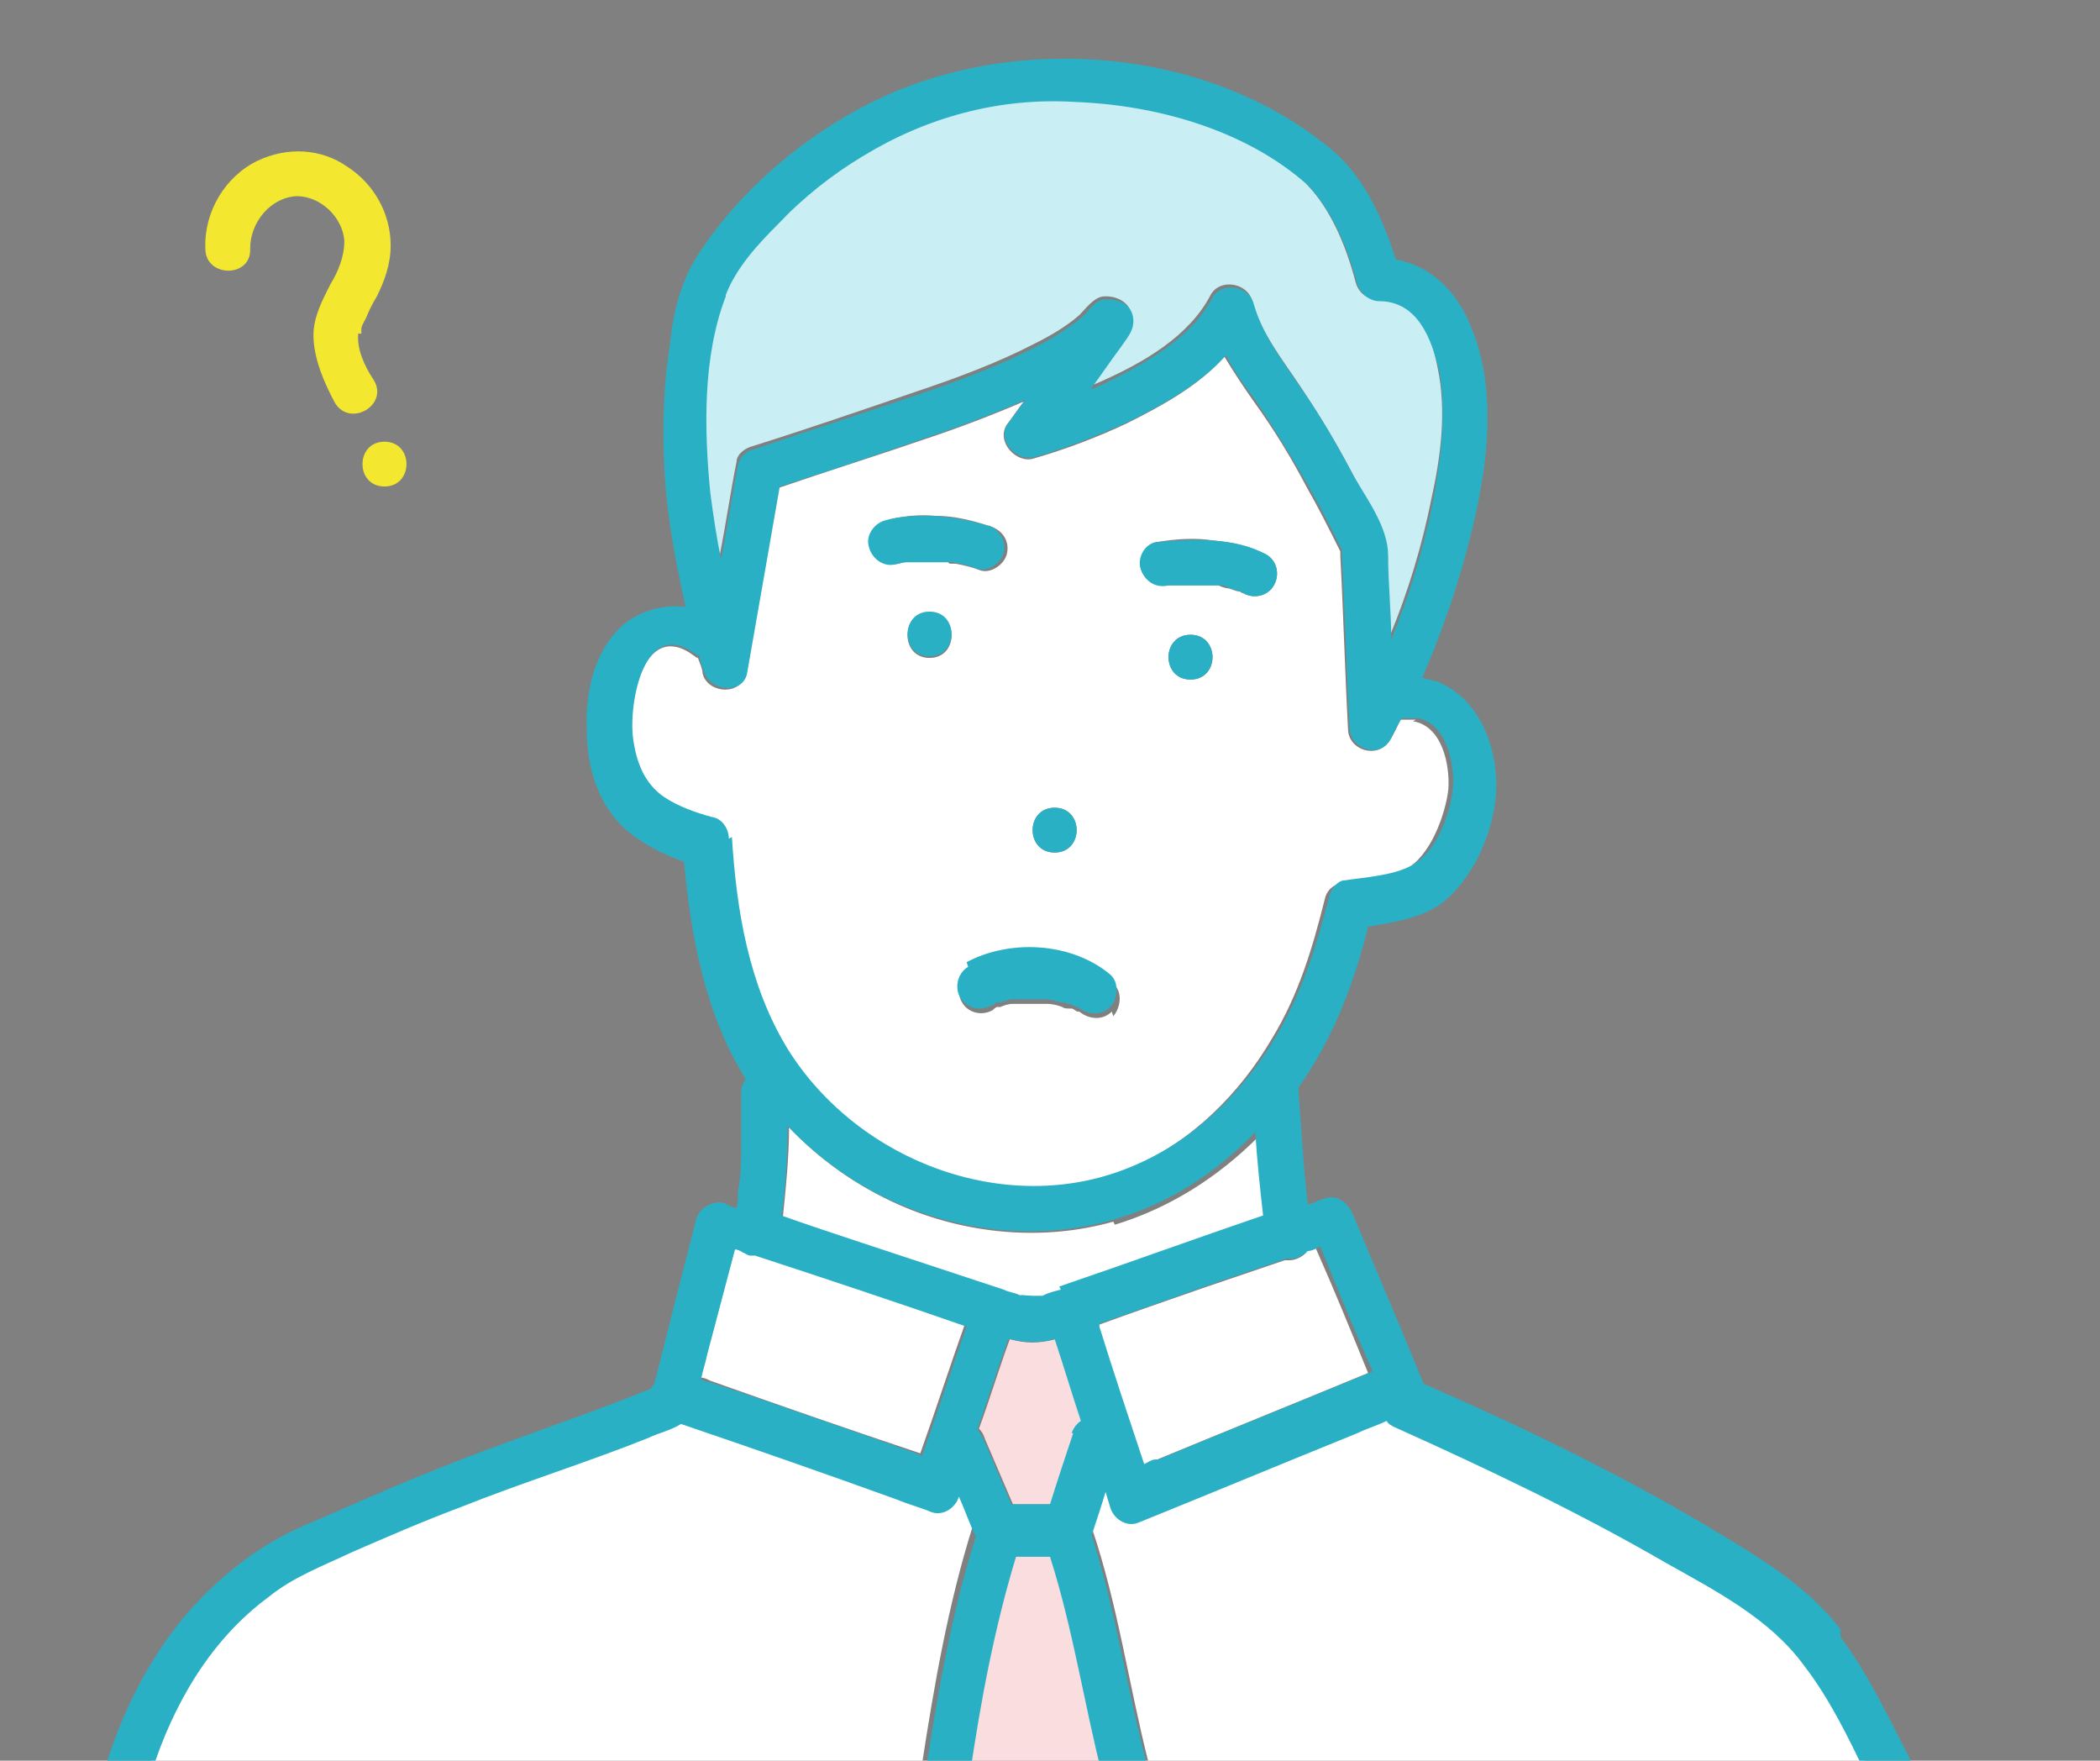
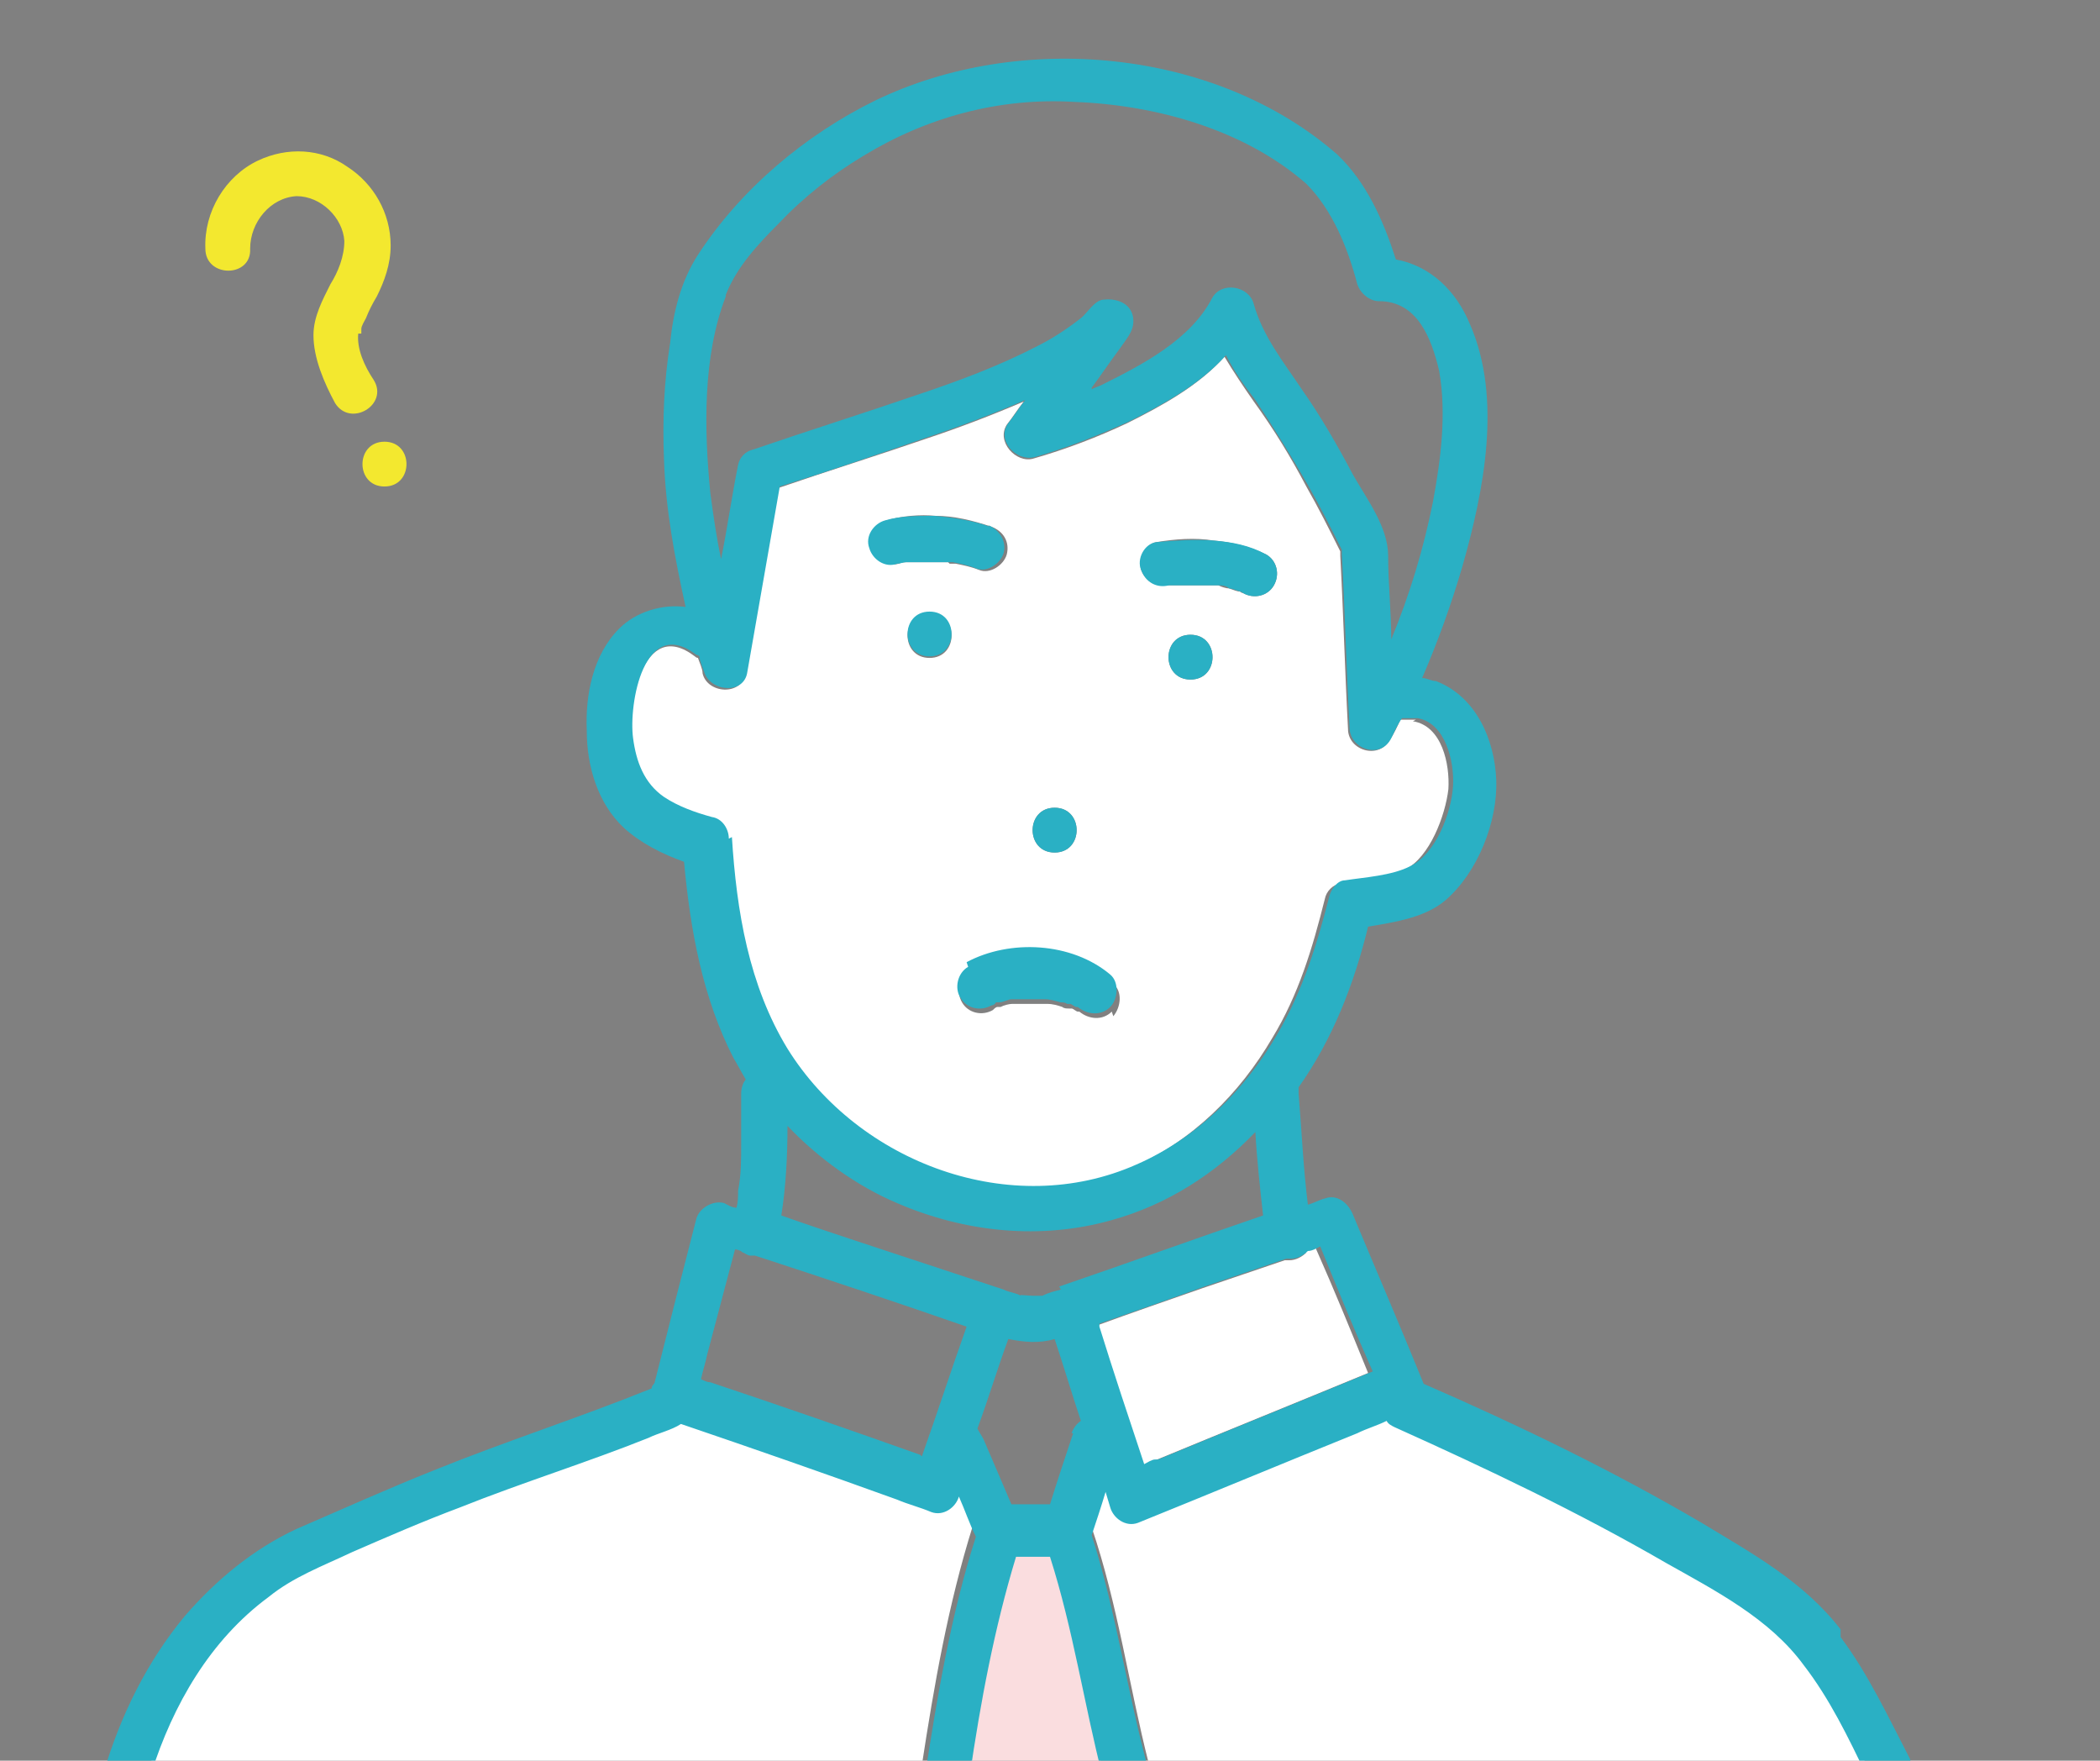
<svg xmlns="http://www.w3.org/2000/svg" id="person2" width="136" height="114" data-name="person2" version="1.1">
  <rect width="100%" height="100%" fill="#808080" stroke="none" />
  <defs>
    <style>.st0{fill:#2ab0c4}.st1{fill:#fff}.st2{fill:#f3e82f}.st3{fill:#35c7e6}.st5{fill:#fadddf}</style>
  </defs>
  <path d="M78.6 37.9ZM70.5 20.1ZM72.7 21.9c.1-.1.2-.2 0 0Z" class="st3" />
  <path d="M84.6 81.1c-.3.3-.7.5-1.1.5h-.3c-1.8.6-3.5 1.2-5.3 1.8-2.3.8-4.6 1.6-6.8 2.4v.2c1 3 2 6 2.9 8.9.2 0 .5-.2.7-.3 4.6-1.9 9.3-3.8 13.9-5.7-1.1-2.7-2.2-5.4-3.4-8.1-.3 0-.6.2-.8.3Z" class="st1" />
-   <path d="M89.2 19.4c-.6 0-1.2-.4-1.4-1.1-.6-2.3-1.6-4.8-3.3-6.5-4-3.5-9.7-5.1-15-5.3-4.9-.2-9.5 1-13.7 3.5-2 1.2-3.8 2.7-5.5 4.4-1.3 1.4-2.7 2.9-3.4 4.6-1.5 3.9-1.4 8.6-1 12.7.1 1.4.4 2.9.7 4.3.4-2 .7-4.1 1.1-6.1 0-.5.6-.9 1-1 3.5-1.1 7-2.3 10.5-3.5 2.7-.9 5.4-1.9 7.9-3.2 1-.5 2-1.1 2.8-1.8.4-.4.9-1.1 1.5-1.2.9-.1 1.9.4 1.9 1.4 0 .7-.5 1.3-.9 1.8-.6.8-1.2 1.7-1.8 2.5v.1c.2-.1.5-.2.7-.3 2.7-1.2 5.7-2.9 7.1-5.6.6-1.1 2.4-.8 2.7.4.6 2.1 1.9 3.7 3.1 5.5 1.2 1.8 2.3 3.6 3.3 5.5.8 1.6 2.2 3.5 2.3 5.3 0 1.8.2 3.6.2 5.4 1.2-2.9 2.1-5.9 2.7-8.9.6-2.7 1-5.7.4-8.5-.4-2.1-1.3-4.5-3.9-4.5Z" style="fill:#c9eef4" />
-   <path d="M48.6 81.2c-.2 0-.3-.1-.5-.2-.2 0-.4-.1-.5-.2-.6 2.3-1.2 4.5-1.8 6.8-.1.5-.3 1.1-.4 1.6.2 0 .4.1.6.2 4.5 1.6 9.1 3.2 13.6 4.7 1-2.8 1.9-5.6 2.9-8.4-4.6-1.5-9.1-3-13.7-4.6h-.3ZM72.1 79.1c-4.6 1.3-9.6.8-13.9-1.1-2.7-1.2-5.1-2.9-7.1-5 0 1.9-.2 3.9-.4 5.8 1.5.5 3 1 4.4 1.5 3.3 1.1 6.7 2.2 10 3.3.3.1.8.2 1.1.4h1.4c.4-.2.8-.3 1.2-.4 4.4-1.5 8.8-3.1 13.2-4.6-.2-1.8-.4-3.6-.5-5.4-2.6 2.6-5.7 4.6-9.3 5.7Z" class="st1" />
  <path d="M91.7 46.6h-1c-.2.4-.4.9-.7 1.3-.7 1.3-2.7.7-2.7-.7-.2-3.7-.3-7.5-.5-11.2V35.7c-.7-1.4-1.4-2.8-2.2-4.2-1-1.9-2.1-3.7-3.4-5.5-.7-1-1.3-1.9-1.9-2.9-1.7 1.9-4.1 3.2-6.3 4.3-1.9.9-4 1.7-6.1 2.3-1.1.3-2.4-1.1-1.7-2.2.4-.5.7-1 1.1-1.5-2.1.9-4.2 1.7-6.3 2.4-3.2 1.1-6.4 2.1-9.6 3.2l-2.1 12c-.3 1.5-2.5 1.3-2.8 0 0-.3-.2-.7-.3-1 0 0-.1 0-.2-.1-3.4-2.6-4.4 3.3-4.1 5.4.2 1.6.7 2.9 2 3.8.9.6 2 1.1 3.1 1.3.7.2 1 .8 1.1 1.4.3 4.7 1.1 9.6 3.6 13.7 4.6 7.4 14.5 11.1 22.6 7.5 3.9-1.7 7-4.8 9.1-8.4 1.7-2.8 2.6-5.8 3.4-9 .1-.5.5-.9 1-1 1.3-.2 3-.3 4.2-.9 1.6-.8 2.6-3.5 2.8-5.2.1-1.6-.4-4.1-2.3-4.4Zm-23.4 5.7c1.9 0 1.9 2.9 0 2.9s-1.9-2.9 0-2.9Zm-8.1-9.7c-1.9 0-1.9-2.9 0-2.9s1.9 2.9 0 2.9Zm1.2-6.2h-2.6c-.2 0-.4 0-.6.1-.8.2-1.6-.3-1.8-1-.3-.8.3-1.6 1-1.8 1-.3 2.2-.4 3.2-.3 1.2 0 2.4.3 3.6.7.8.3 1.2 1 1 1.8-.2.7-1.1 1.3-1.8 1-.5-.2-1-.3-1.5-.4h-.4ZM72 65.5c-.6.6-1.5.5-2.1 0h-.1c-.1 0-.3-.2-.4-.2h-.2c-.1 0-.3 0-.4-.1-.3-.1-.6-.2-1-.2h-2.2c-.3 0-.6.1-.8.2h-.2c-.1 0-.2.1-.3.2-.7.4-1.6.2-2-.5-.4-.7-.2-1.6.5-2 2.8-1.5 6.8-1.2 9.3.8.6.5.5 1.5 0 2.1ZM77.1 44c-1.9 0-1.9-2.9 0-2.9s1.9 2.9 0 2.9Zm5.4-6.1c-.4.7-1.3.9-2 .5 0 0-.1 0-.2-.1-.2 0-.4-.1-.7-.2-.2 0-.5-.1-.7-.2h-3.2c-.8.1-1.5-.2-1.8-1-.2-.7.3-1.7 1-1.8 1.2-.2 2.5-.3 3.7-.1 1.2.1 2.4.4 3.4.9.7.4.9 1.3.5 2Z" class="st1" />
  <path d="M64.4 65ZM78.5 37.9c-.1 0 0 0 0 0ZM67.6 64.6s.1 0 0 0ZM67.6 64.6Z" class="st3" />
-   <path d="M68.4 86.7c-1.1.3-2 .3-3 0-.7 1.9-1.3 3.9-2 5.8.2.2.3.4.4.7l1.8 4.2h2.5c.5-1.5 1-3 1.5-4.6.1-.4.3-.6.6-.8-.6-1.8-1.1-3.5-1.7-5.3Z" class="st5" />
  <path d="M62 96.4c-.2.7-1 1.3-1.8 1-.7-.3-1.5-.5-2.2-.8-4.7-1.6-9.3-3.2-14-4.9-.6.4-1.5.6-2.1.9-4 1.7-8.2 2.9-12.2 4.5-2.3.9-4.7 1.9-7 2.9-1.9.8-3.7 1.6-5.4 2.9-3.7 2.8-6.2 7-7.6 11.4h50c.8-5.2 1.7-10.4 3.3-15.5-.4-.9-.7-1.8-1.1-2.6Z" class="st1" />
  <path d="M65.8 100.3c-1.4 4.6-2.3 9.4-3 14.2h8.6c-1.2-4.7-2-9.6-3.4-14.2h-2.2Z" class="st5" />
  <path d="M107.9 100.7c-5.7-3.3-11.6-6.1-17.6-8.8-.2-.1-.4-.2-.5-.4-.6.3-1.3.5-1.9.8-4.7 1.9-9.5 3.9-14.2 5.8-.8.3-1.6-.3-1.8-1-.1-.3-.2-.7-.3-1-.3.9-.6 1.8-.9 2.8 1.7 5 2.4 10.2 3.7 15.3v.3H121c-1.2-2.5-2.4-5-4.1-7.2-2.3-3-5.8-4.7-8.9-6.6Z" class="st1" />
  <path d="M60.2 39.6c-1.9 0-1.9 2.9 0 2.9s1.9-2.9 0-2.9ZM68.3 52.3c-1.9 0-1.9 2.9 0 2.9s1.9-2.9 0-2.9ZM77.1 41.1c-1.9 0-1.9 2.9 0 2.9s1.9-2.9 0-2.9ZM82 35.9c-1.1-.6-2.2-.8-3.4-.9-1.2-.1-2.5 0-3.7.1-.8.1-1.3 1.1-1 1.8.3.8 1 1.2 1.8 1h3.2c.2 0 .5 0 .7.2.2 0 .4.1.7.2 0 0 .1 0 .2.1.7.4 1.6.2 2-.5.4-.7.2-1.6-.5-2Zm-3.5 2s-.1 0 0 0Zm.1 0ZM64.1 34.1c-1.1-.4-2.4-.6-3.6-.7-1.1 0-2.2 0-3.2.3-.7.2-1.3 1-1 1.8.2.7 1 1.3 1.8 1 .2 0 .4-.1.6-.1h3c.5.1 1 .2 1.5.4.7.3 1.6-.3 1.8-1 .2-.8-.3-1.5-1-1.8Z" class="st0" />
  <path d="M119.2 105.5c-2.4-3.1-5.7-4.9-9-6.9-5.8-3.4-11.8-6.3-18-9-1.5-3.7-3.1-7.4-4.6-11-.3-.7-1-1.3-1.8-1-.4.1-.7.3-1.1.4-.3-2.4-.4-4.8-.6-7.2v-.4c2.2-3.1 3.6-6.7 4.5-10.4 1.8-.3 3.7-.6 5-1.7 2.1-1.8 3.4-5.1 3.3-7.8-.1-2.6-1.3-5.4-3.9-6.4-.3 0-.6-.2-.9-.2 1-2.3 1.9-4.8 2.6-7.2 1.4-4.9 2.6-10.9.5-15.7-.9-2.2-2.6-3.8-4.8-4.2-.8-2.5-1.9-5-3.8-6.8C78.7 3.1 66 2 56.7 6.5c-4.5 2.2-8.7 5.7-11.5 10-1.1 1.7-1.6 3.7-1.8 5.7-.4 2.5-.5 5-.4 7.5.1 3.3.7 6.4 1.4 9.6-1.5-.2-3.2.3-4.3 1.4-1.7 1.7-2.2 4.3-2.1 6.6 0 2.3.7 4.7 2.4 6.3 1.1 1 2.5 1.7 3.9 2.2.4 4.4 1.2 8.8 3.2 12.7.3.5.5.9.8 1.4-.2.2-.3.6-.3.9v3.3c0 1 0 2-.2 3 0 .4 0 .7-.1 1.1-.3 0-.6-.2-.8-.3-.7-.2-1.6.3-1.8 1-.9 3.5-1.8 7-2.7 10.6 0 .1-.2.2-.2.4-4.7 1.9-9.4 3.4-14.1 5.3-3 1.2-5.9 2.5-8.9 3.8-2.8 1.3-5.2 3.3-7.2 5.6-2.5 3-4.2 6.5-5.3 10.2h3.1c1.4-4.4 3.8-8.6 7.6-11.4 1.6-1.3 3.5-2 5.4-2.9 2.3-1 4.6-2 7-2.9 4-1.6 8.2-2.9 12.2-4.5.6-.3 1.5-.5 2.1-.9 4.7 1.6 9.3 3.2 14 4.9.7.3 1.5.5 2.2.8.8.3 1.6-.3 1.8-1 .4.9.7 1.8 1.1 2.6-1.6 5-2.5 10.3-3.3 15.5h2.9c.7-4.8 1.6-9.6 3-14.2H68c1.5 4.7 2.2 9.5 3.4 14.2h3v-.3c-1.4-5.1-2.1-10.3-3.7-15.3.3-.9.6-1.8.9-2.8.1.3.2.7.3 1 .2.7 1 1.3 1.8 1 4.7-1.9 9.5-3.9 14.2-5.8.6-.3 1.3-.5 1.9-.8.1.2.3.3.5.4 6 2.7 11.9 5.5 17.6 8.8 3.2 1.8 6.7 3.6 8.9 6.6 1.7 2.2 2.9 4.7 4.1 7.2h2.9c0-.3 0-.7-.1-1.1-1.4-2.7-2.7-5.5-4.5-7.9ZM47 19.1c.7-1.8 2.1-3.3 3.4-4.6 1.6-1.7 3.5-3.2 5.5-4.4 4.1-2.5 8.8-3.8 13.7-3.5 5.3.2 11 1.8 15 5.3 1.7 1.7 2.7 4.2 3.3 6.5.2.6.8 1.1 1.4 1.1 2.5 0 3.4 2.4 3.9 4.5.5 2.8.1 5.8-.4 8.5-.6 3-1.5 6-2.7 8.9 0-1.8-.2-3.6-.2-5.4 0-1.9-1.4-3.7-2.3-5.3-1-1.9-2.1-3.8-3.3-5.5-1.2-1.8-2.5-3.4-3.1-5.5-.3-1.2-2.1-1.5-2.7-.4-1.4 2.7-4.5 4.3-7.1 5.6-.2.1-.5.2-.7.3v-.1c.6-.8 1.2-1.7 1.8-2.5.4-.6.9-1.1.9-1.8 0-1.1-1-1.5-1.9-1.4-.6 0-1.1.9-1.5 1.2-.9.7-1.8 1.3-2.8 1.8-2.5 1.3-5.2 2.3-7.9 3.2-3.5 1.2-7 2.3-10.5 3.5-.5.1-.9.5-1 1-.4 2-.7 4.1-1.1 6.1-.3-1.4-.5-2.8-.7-4.3-.4-4.1-.5-8.8 1-12.7Zm25.7 2.8c.2-.2.1-.1 0 0ZM70.5 20ZM47.2 54.3c0-.6-.4-1.3-1.1-1.4-1.1-.3-2.2-.7-3.1-1.3-1.3-.9-1.8-2.3-2-3.8-.3-2.2.7-8 4.1-5.4 0 0 .1 0 .2.1 0 .3.2.7.3 1 .4 1.3 2.6 1.5 2.8 0l2.1-12c3.2-1 6.4-2.1 9.6-3.2 2.1-.7 4.2-1.5 6.3-2.4-.4.5-.7 1-1.1 1.5-.8 1.1.5 2.5 1.7 2.2 2.1-.6 4.1-1.4 6.1-2.3 2.2-1.1 4.6-2.4 6.3-4.3.5 1 1.2 2 1.9 2.9 1.2 1.8 2.3 3.6 3.4 5.5.8 1.4 1.5 2.8 2.2 4.2V35.9c.2 3.7.3 7.5.5 11.2 0 1.4 2 2.1 2.7.7.2-.4.4-.9.7-1.3h1c1.8.3 2.4 2.8 2.3 4.4-.1 1.7-1.1 4.4-2.8 5.2-1.2.6-2.9.7-4.2.9-.5 0-.9.6-1 1-.8 3.1-1.7 6.1-3.4 9-2.1 3.6-5.2 6.7-9.1 8.4-8.1 3.6-18-.1-22.6-7.5-2.5-4.1-3.3-8.9-3.6-13.7Zm12.4 39.9c-4.5-1.6-9.1-3.2-13.6-4.7-.2 0-.4-.1-.6-.2.1-.5.3-1.1.4-1.6.6-2.3 1.2-4.5 1.8-6.8.2 0 .4.1.5.2.1 0 .3.2.5.2h.3c4.6 1.5 9.1 3 13.7 4.6-1 2.8-1.9 5.6-2.9 8.4Zm9.9-1.4c-.5 1.5-1 3-1.5 4.6h-2.5l-1.8-4.2c-.1-.2-.3-.5-.4-.7.7-1.9 1.3-3.9 2-5.8 1 .2 2 .3 3 0 .6 1.8 1.1 3.5 1.7 5.3-.3.2-.5.5-.6.8Zm-.8-9.3c-.4.1-.8.2-1.2.4h-.6c-.3 0-1-.1-.8 0-.3-.2-.7-.2-1.1-.4-3.3-1.1-6.7-2.2-10-3.3-1.5-.5-3-1-4.4-1.5.3-1.9.4-3.9.4-5.8 2 2.1 4.5 3.9 7.1 5 4.4 1.9 9.3 2.4 13.9 1.1 3.6-1 6.7-3 9.3-5.7.1 1.8.3 3.6.5 5.4-4.4 1.5-8.8 3.1-13.2 4.6Zm6.1 11c-.2 0-.5.2-.7.3-1-3-2-6-2.9-8.9v-.2c2.3-.8 4.6-1.6 6.8-2.4 1.8-.6 3.5-1.2 5.3-1.8h.3c.4 0 .8-.2 1.1-.5.3 0 .6-.2.8-.3 1.1 2.7 2.2 5.4 3.4 8.1-4.6 1.9-9.3 3.8-13.9 5.7Z" class="st0" />
-   <path d="M67.6 64.6Z" style="fill:#2e2e2e" />
  <path d="M62.7 62.6c-.7.4-.9 1.4-.5 2 .4.7 1.3.9 2 .5 0 0 .2 0 .3-.2h.2c.3 0 .6-.2.8-.2h2c.1 0 0 0 0 0h.2c.3 0 .6.1 1 .2.1 0 .3 0 .4.1h.2c.1 0 .3.2.4.2h.1c.6.5 1.5.6 2.1 0 .5-.5.6-1.6 0-2.1-2.5-2.1-6.5-2.3-9.3-.8Zm1.7 2.4Z" class="st0" />
  <path d="M23.4 21.6v-.3c0-.2.2-.5.3-.7.2-.5.4-.9.7-1.4.5-1 .9-2.1.9-3.3 0-2.1-1.1-4-2.8-5.1-1.7-1.2-3.9-1.3-5.8-.4-2.1 1-3.5 3.3-3.4 5.7 0 1.9 3 1.9 2.9 0 0-1.7 1.3-3.3 3-3.4 1.6 0 3 1.4 3.1 2.9 0 1-.4 2-.9 2.8-.5 1-1.1 2.1-1.1 3.3 0 1.5.7 3.1 1.4 4.4 1 1.6 3.5.1 2.5-1.5-.6-.9-1.1-2-1-3ZM24.9 28.6c-1.9 0-1.9 2.9 0 2.9s1.9-2.9 0-2.9Z" class="st2" />
</svg>